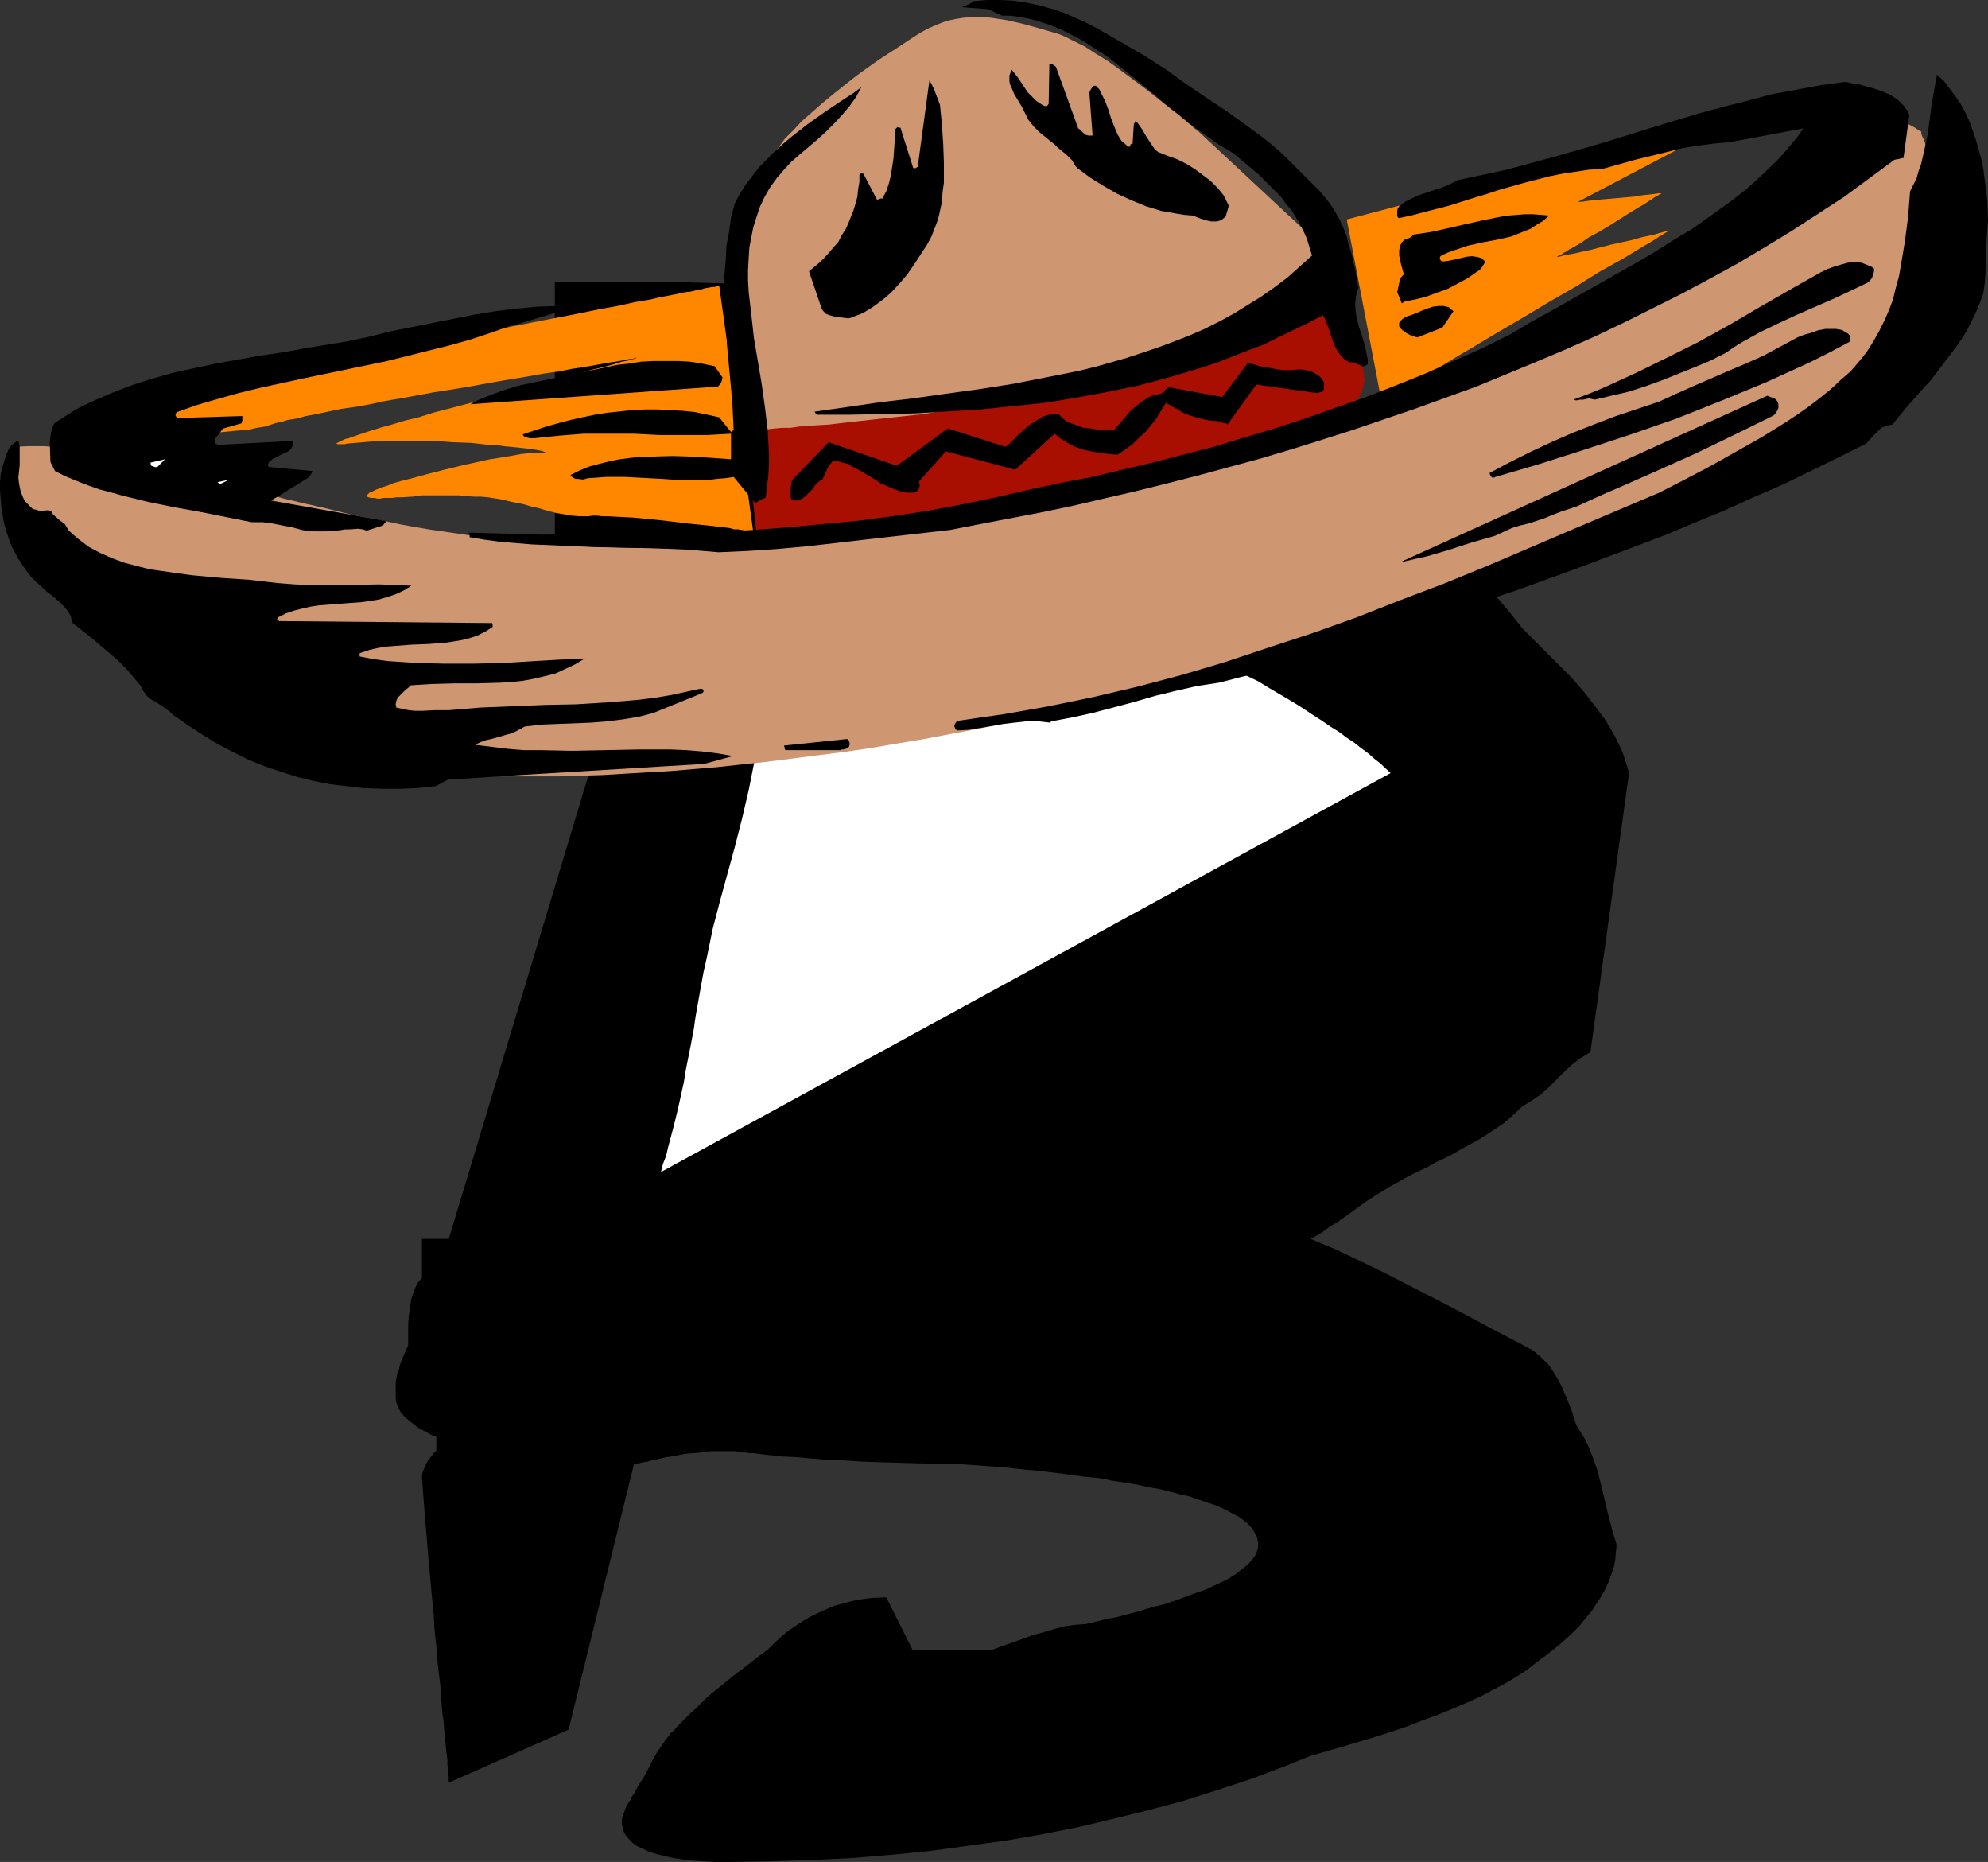
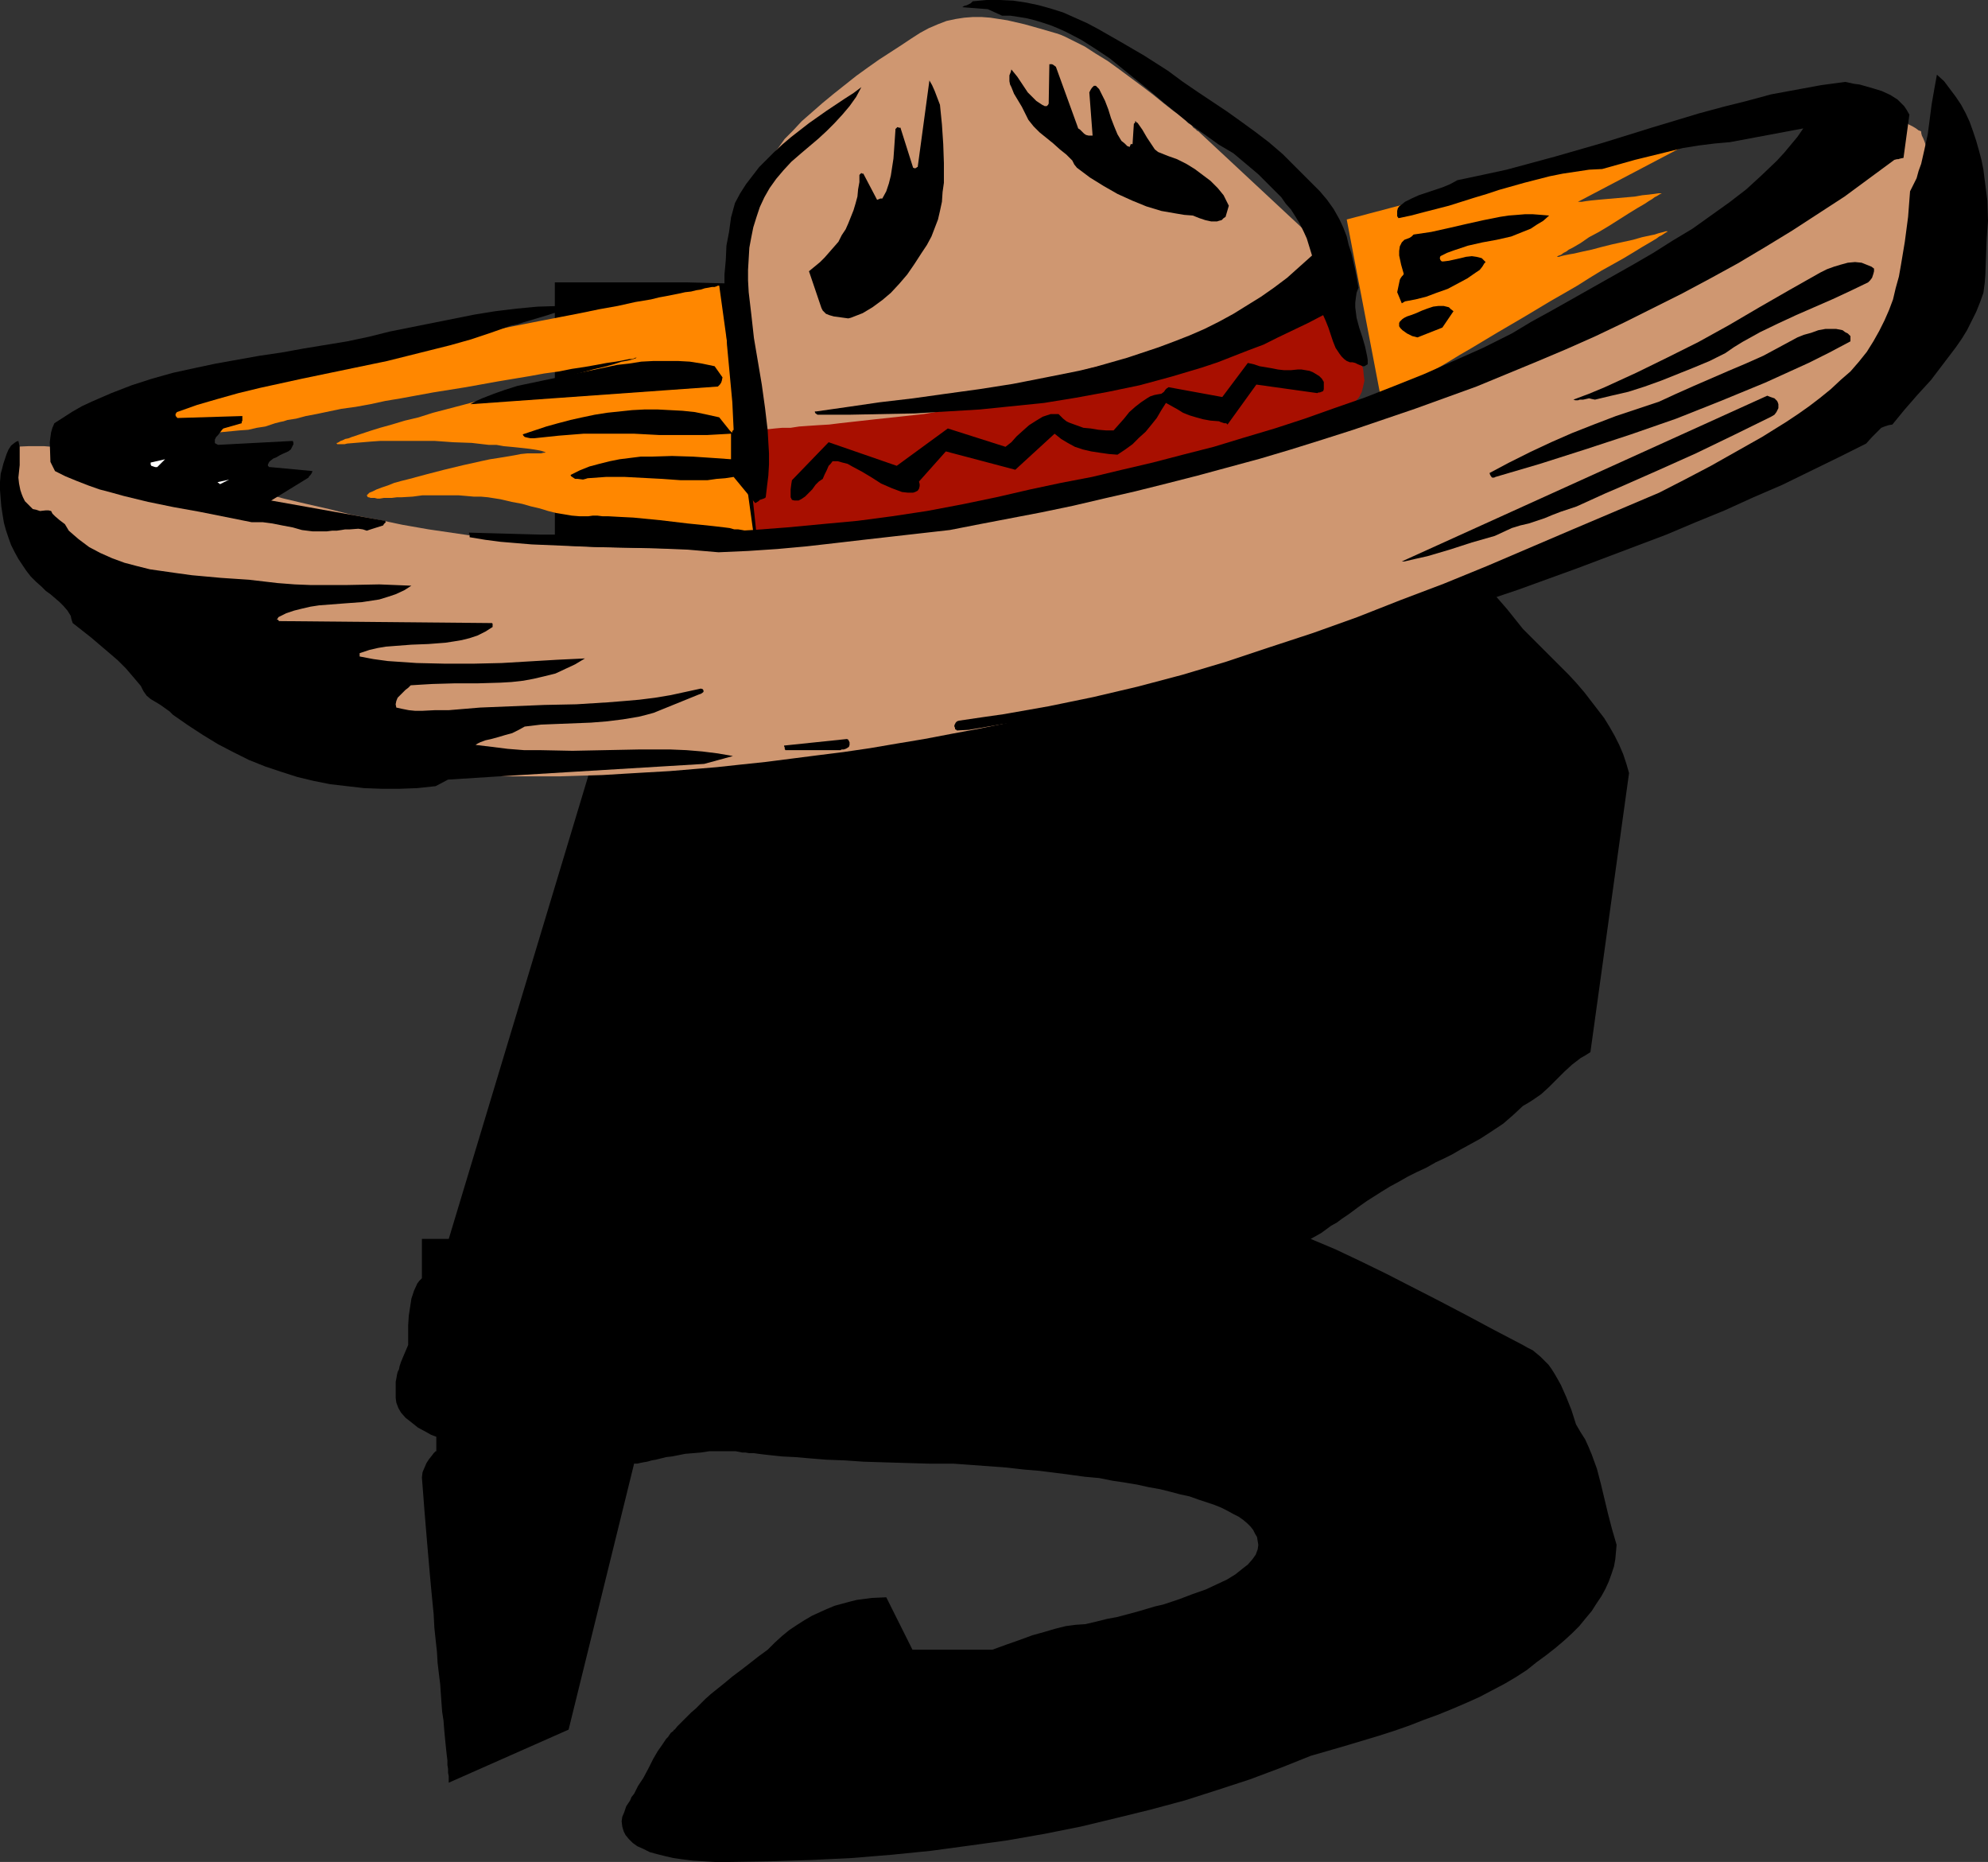
<svg xmlns="http://www.w3.org/2000/svg" xmlns:ns1="http://sodipodi.sourceforge.net/DTD/sodipodi-0.dtd" xmlns:ns2="http://www.inkscape.org/namespaces/inkscape" version="1.0" width="129.766mm" height="121.508mm" id="svg25" ns1:docname="Hat Dance B.wmf">
  <rect width="100%" height="100%" fill="#333333" stroke="none" />
  <ns1:namedview id="namedview25" pagecolor="#ffffff" bordercolor="#000000" borderopacity="0.25" ns2:showpageshadow="2" ns2:pageopacity="0.0" ns2:pagecheckerboard="0" ns2:deskcolor="#d1d1d1" ns2:document-units="mm" />
  <defs id="defs1">
    <pattern id="WMFhbasepattern" patternUnits="userSpaceOnUse" width="6" height="6" x="0" y="0" />
  </defs>
  <path style="fill:#000000;fill-opacity:1;fill-rule:evenodd;stroke:none" d="m 303.969,99.379 1.293,0.646 1.454,0.646 1.454,0.808 1.778,0.808 1.778,0.97 1.939,0.97 1.939,1.131 2.101,1.293 2.262,1.131 2.101,1.454 4.686,2.909 2.424,1.616 2.424,1.616 5.01,3.555 2.424,1.939 2.586,1.939 5.171,4.04 5.333,4.363 5.333,4.525 5.171,4.686 2.424,2.424 2.424,2.424 2.262,2.585 2.101,2.424 1.939,2.424 1.939,2.424 2.424,2.424 2.262,2.262 2.262,2.262 2.262,2.262 2.101,2.101 1.939,2.101 1.939,2.262 1.616,2.101 1.616,2.101 1.616,2.101 1.293,2.101 1.293,2.262 1.131,2.262 0.97,2.262 0.808,2.424 0.646,2.262 -9.534,68.838 -1.293,0.808 -1.131,0.646 -2.101,1.616 -1.939,1.778 -3.717,3.717 -1.939,1.778 -2.101,1.454 -1.293,0.808 -1.131,0.646 -2.424,2.262 -2.424,2.101 -2.909,1.939 -2.747,1.778 -3.232,1.778 -1.778,0.97 -1.939,1.131 -1.939,0.97 -2.101,0.97 -2.262,1.293 -2.424,1.131 -2.262,1.131 -2.262,1.293 -2.101,1.131 -2.101,1.293 -1.778,1.131 -1.778,1.131 -1.616,1.131 -3.07,2.262 -1.454,0.97 -1.293,0.97 -1.454,0.808 -2.424,1.778 -2.586,1.454 6.141,2.585 6.141,2.909 6.302,3.07 6.302,3.232 6.626,3.393 6.787,3.555 6.949,3.717 7.11,3.717 1.131,0.646 1.293,0.646 0.97,0.808 0.97,0.808 0.97,0.97 0.97,0.97 0.808,1.131 0.808,1.293 0.646,1.131 0.808,1.454 1.293,2.909 1.293,3.232 1.131,3.555 1.131,1.939 1.131,1.778 0.808,1.778 0.808,1.939 1.293,3.555 0.97,3.717 1.778,7.433 0.97,3.717 1.131,3.878 -0.162,1.778 -0.162,1.778 -0.323,1.778 -0.646,1.939 -0.646,1.778 -0.808,1.778 -0.97,1.778 -1.293,1.939 -1.131,1.778 -1.616,1.939 -1.454,1.778 -1.778,1.778 -1.939,1.778 -2.101,1.778 -2.262,1.778 -2.424,1.778 -2.424,1.939 -2.747,1.778 -2.747,1.616 -3.07,1.616 -3.07,1.616 -3.232,1.454 -3.394,1.454 -3.555,1.454 -3.555,1.293 -3.717,1.454 -3.717,1.293 -4.04,1.293 -8.08,2.424 -8.403,2.424 -7.272,2.909 -7.757,2.909 -7.918,2.585 -8.08,2.585 -8.403,2.262 -8.565,2.101 -8.726,2.101 -8.888,1.778 -9.211,1.616 -9.373,1.293 -9.534,1.293 -9.696,0.97 -9.858,0.808 -10.019,0.485 -10.181,0.323 -10.342,0.162 h -3.07 l -2.747,-0.162 -2.747,-0.162 -2.586,-0.323 -2.262,-0.323 -2.101,-0.485 -1.939,-0.485 -1.778,-0.485 -1.616,-0.808 -1.454,-0.646 -1.131,-0.808 -0.97,-0.97 -0.808,-0.97 -0.485,-0.97 -0.323,-1.131 -0.162,-1.293 0.162,-1.131 0.485,-1.131 0.485,-1.454 0.97,-1.454 0.323,-0.808 0.646,-0.808 0.97,-1.939 1.293,-1.939 1.293,-2.424 1.131,-2.262 1.131,-1.939 1.131,-1.616 0.97,-1.454 0.485,-0.485 0.323,-0.485 0.323,-0.485 0.646,-0.485 0.162,-0.323 v 0 h 0.162 l 0.646,-0.808 0.646,-0.646 0.808,-0.808 0.97,-0.97 0.97,-0.97 1.131,-0.97 1.131,-1.131 1.293,-1.293 1.454,-1.293 1.616,-1.293 1.616,-1.293 1.939,-1.616 1.939,-1.454 2.101,-1.616 2.262,-1.778 2.424,-1.778 1.778,-1.778 1.778,-1.616 1.778,-1.454 1.939,-1.293 1.778,-1.131 1.939,-1.131 1.778,-0.808 1.778,-0.808 1.939,-0.808 1.778,-0.485 1.778,-0.485 1.939,-0.485 3.717,-0.485 3.555,-0.162 6.464,12.927 h 19.715 l 3.555,-1.293 3.232,-1.131 3.07,-1.131 2.909,-0.808 2.747,-0.808 2.586,-0.646 2.424,-0.323 2.424,-0.162 2.747,-0.646 2.586,-0.646 2.586,-0.485 4.848,-1.293 4.363,-1.293 2.101,-0.485 3.878,-1.293 3.394,-1.293 3.232,-1.131 2.747,-1.293 2.424,-1.131 2.101,-1.293 1.616,-1.293 1.454,-1.131 1.131,-1.293 0.808,-1.131 0.485,-1.293 0.162,-1.131 -0.162,-0.97 -0.162,-0.97 -0.485,-0.808 -0.485,-0.97 -0.646,-0.808 -0.808,-0.808 -0.97,-0.808 -1.131,-0.808 -1.293,-0.646 -1.454,-0.808 -1.616,-0.808 -1.616,-0.646 -1.939,-0.646 -1.939,-0.646 -2.262,-0.808 -2.262,-0.485 -2.424,-0.646 -2.586,-0.646 -2.747,-0.485 -2.909,-0.646 -2.909,-0.485 -3.232,-0.485 -3.232,-0.646 -3.555,-0.323 -3.555,-0.485 -3.717,-0.485 -3.878,-0.485 -3.878,-0.323 -4.202,-0.485 -4.363,-0.323 -4.363,-0.323 -4.525,-0.323 h -5.979 l -5.656,-0.162 -5.333,-0.162 -5.171,-0.162 -4.686,-0.323 -4.363,-0.162 -4.04,-0.323 -3.717,-0.323 -3.232,-0.162 -3.07,-0.323 -1.454,-0.162 -1.293,-0.162 -1.131,-0.162 h -1.131 l -0.97,-0.162 h -0.808 l -0.808,-0.162 -0.808,-0.162 h -0.646 -0.485 -0.485 -0.323 -2.424 -2.101 l -2.101,0.323 -1.939,0.162 -1.939,0.162 -1.616,0.323 -1.616,0.323 -1.454,0.162 -1.293,0.323 -1.293,0.323 -0.97,0.162 -1.131,0.323 -0.97,0.162 -0.808,0.162 -0.646,0.162 h -0.808 l -16.16,65.606 -29.573,13.089 v -0.323 -0.646 -0.646 l -0.162,-0.808 v -0.97 l -0.162,-0.97 v -1.131 l -0.162,-1.293 -0.162,-1.454 -0.162,-1.616 -0.162,-1.616 -0.162,-1.778 -0.162,-2.101 -0.323,-2.101 -0.162,-2.101 -0.162,-2.262 -0.162,-2.424 -0.323,-2.585 -0.323,-2.747 -0.162,-2.747 -0.323,-2.909 -0.323,-3.07 -0.162,-3.232 -0.323,-3.232 -0.323,-3.393 -0.323,-3.555 -0.323,-3.717 -0.323,-3.717 -0.323,-3.878 -0.323,-3.878 -0.323,-4.201 -0.323,-4.201 0.162,-1.293 0.485,-1.131 0.485,-1.131 0.646,-0.97 0.646,-0.808 0.485,-0.646 0.485,-0.485 h 0.162 v -3.555 l -1.293,-0.485 -1.131,-0.646 -2.101,-1.131 -1.616,-1.293 -1.454,-1.131 -1.131,-1.293 -0.646,-1.131 -0.485,-1.293 -0.162,-1.131 v -3.393 -0.162 -0.485 l 0.162,-0.808 0.162,-0.97 0.162,-0.646 0.323,-0.646 0.162,-0.808 0.323,-0.97 0.808,-1.939 0.485,-1.131 0.485,-1.131 v -4.848 l 0.162,-2.424 0.323,-2.101 0.323,-2.101 0.646,-1.939 0.808,-1.778 0.485,-0.646 0.646,-0.646 v -9.696 h 6.626 l 49.288,-163.531 -3.555,3.07 -3.394,-1.131 -3.232,-1.293 -2.909,-1.293 -2.586,-1.454 -1.131,-0.808 -2.262,-1.778 -1.778,-1.939 -0.97,-1.131 -0.646,-1.131 -0.646,-1.131 V 69.646 h 32.643 l 6.141,0.162 5.979,0.162 5.656,0.162 5.656,0.162 5.333,0.323 5.171,0.323 5.01,0.485 5.01,0.485 4.686,0.485 4.363,0.485 4.202,0.485 4.04,0.646 3.878,0.485 3.555,0.646 3.394,0.646 3.232,0.485 6.302,2.424 6.626,2.585 6.949,2.585 3.555,1.293 3.717,1.293 3.717,1.454 7.595,2.909 4.04,1.616 4.04,1.616 4.04,1.778 4.363,1.778 z" id="path1" />
-   <path style="fill:#ffffff;fill-opacity:1;fill-rule:evenodd;stroke:none" d="m 343.076,190.679 -2.586,-2.424 -1.454,-1.131 -1.454,-1.293 -1.778,-1.293 -1.616,-1.293 -1.939,-1.293 -1.939,-1.454 -2.101,-1.293 -2.101,-1.454 -2.262,-1.454 -2.424,-1.616 -2.586,-1.616 -2.747,-1.616 -2.747,-1.616 -2.909,-1.778 -5.01,-2.424 -5.333,-2.424 -5.818,-2.262 -5.979,-2.262 -3.07,-0.97 -6.464,-1.939 -3.394,-0.97 -3.394,-0.808 -3.394,-0.808 -3.717,-0.808 -3.555,-0.646 -3.07,-1.131 -3.07,-0.97 -3.07,-0.97 -3.07,-0.808 -3.07,-0.646 -2.909,-0.485 -3.07,-0.485 -2.909,-0.323 -5.656,-0.485 -5.494,-0.162 -5.333,-0.162 h -5.01 -1.454 l -1.778,0.162 h -1.778 l -2.101,0.323 -2.262,0.485 -2.424,0.485 -2.424,0.97 -2.424,0.97 -0.485,1.293 -0.646,1.616 -0.646,1.454 -0.646,1.778 -0.646,1.939 -0.646,2.101 -0.646,2.101 -0.808,2.424 -0.808,2.585 -0.323,1.293 -0.485,1.293 -0.808,2.747 -0.97,3.07 -0.97,3.07 -0.97,3.393 -1.131,3.393 -1.131,3.555 -1.454,7.272 -1.616,6.948 -1.778,6.948 -3.717,13.574 -1.778,6.787 -1.454,7.11 -0.808,3.555 -0.646,3.555 -1.293,7.272 -0.485,3.393 -0.646,3.393 -0.646,3.232 -0.646,3.232 -0.485,3.07 -0.646,2.909 -0.646,2.909 -0.646,2.747 -0.646,2.585 -0.646,2.424 -0.646,2.424 -0.485,2.101 -0.808,2.101 -0.485,1.939 z" id="path2" />
  <path style="fill:#a80f00;fill-opacity:1;fill-rule:evenodd;stroke:none" d="m 183.901,106.004 2.747,25.855 5.333,-0.162 5.494,-0.323 5.656,-0.323 5.656,-0.485 5.818,-0.485 5.818,-0.646 11.635,-1.616 11.797,-1.939 11.797,-2.101 5.656,-1.131 5.656,-1.293 5.656,-1.131 5.333,-1.293 5.333,-1.293 5.171,-1.293 5.01,-1.293 4.686,-1.454 4.686,-1.293 4.363,-1.293 4.04,-1.454 3.878,-1.293 3.555,-1.293 3.232,-1.293 2.909,-1.131 2.586,-1.293 1.293,-0.485 0.97,-0.646 1.131,-0.485 0.808,-0.646 0.808,-0.485 0.808,-0.485 0.485,-0.485 0.646,-0.485 0.97,-1.131 0.646,-1.293 0.323,-1.293 0.323,-1.454 -0.162,-1.293 -0.162,-1.616 -0.485,-1.454 -0.485,-1.616 -1.293,-3.232 -1.616,-3.232 -1.454,-3.07 -0.646,-1.616 -0.485,-1.454 h -0.162 -0.323 l -0.485,0.162 -0.646,0.162 -0.808,0.162 -1.131,0.323 -1.131,0.162 -1.454,0.323 -1.454,0.323 -1.616,0.485 -1.778,0.323 -2.101,0.485 -1.939,0.485 -2.262,0.485 -2.424,0.485 -2.424,0.646 -2.424,0.485 -2.747,0.646 -2.586,0.646 -2.909,0.485 -5.818,1.454 -6.141,1.293 -6.302,1.454 -6.626,1.454 -13.251,2.909 -13.413,2.909 -6.626,1.454 -6.464,1.454 -6.141,1.293 -6.141,1.293 -5.656,1.131 -2.747,0.646 -2.747,0.485 -2.586,0.485 -2.424,0.485 -2.262,0.485 -2.424,0.485 -1.939,0.323 -2.101,0.323 -1.778,0.485 -1.778,0.323 -1.454,0.162 -1.454,0.323 -1.293,0.162 -1.131,0.162 h -0.808 -0.808 l -0.485,0.162 z" id="path3" />
  <path style="fill:#cf9771;fill-opacity:1;fill-rule:evenodd;stroke:none" d="m 185.84,106.004 h 0.323 0.323 0.808 l 1.131,-0.162 h 1.293 l 1.454,-0.162 1.778,-0.162 h 2.101 l 2.101,-0.323 2.262,-0.162 2.424,-0.162 2.747,-0.162 2.586,-0.323 2.909,-0.323 5.818,-0.646 11.958,-1.293 5.818,-0.97 2.909,-0.485 2.747,-0.485 2.586,-0.485 2.586,-0.485 2.262,-0.646 2.262,-0.485 1.939,-0.646 1.939,-0.646 1.454,-0.485 1.454,-0.808 1.293,-0.646 1.454,-0.485 1.454,-0.646 1.616,-0.646 3.555,-1.131 3.878,-1.131 4.04,-0.97 4.202,-0.97 4.202,-1.131 4.363,-0.97 4.202,-0.97 4.04,-0.97 3.878,-1.131 3.717,-1.131 1.616,-0.485 1.616,-0.485 1.454,-0.646 1.454,-0.646 1.293,-0.646 1.131,-0.646 0.97,-0.646 0.808,-0.646 3.07,-2.909 3.07,-2.747 1.454,-1.293 1.293,-1.131 1.454,-1.131 1.131,-1.131 1.131,-0.97 0.97,-0.808 0.97,-0.646 0.646,-0.646 0.646,-0.485 0.485,-0.323 0.323,-0.323 v 0 L 295.566,32.318 h -0.162 l -0.162,-0.162 -0.323,-0.323 -0.485,-0.323 -0.485,-0.646 -0.808,-0.485 -0.646,-0.646 -0.97,-0.808 -0.97,-0.808 -1.131,-0.808 -2.262,-1.778 -2.586,-2.101 -2.747,-2.101 -5.656,-4.201 -2.909,-2.101 -2.909,-1.778 -2.747,-1.778 -1.293,-0.646 -1.293,-0.646 -1.293,-0.646 -0.97,-0.485 -1.131,-0.485 -0.97,-0.323 -3.878,-1.131 -4.04,-1.131 -4.202,-0.97 -2.101,-0.323 -2.101,-0.323 -2.101,-0.162 h -2.262 l -2.101,0.162 -2.101,0.323 -2.262,0.485 -2.101,0.808 -2.262,0.97 -2.101,1.131 -2.262,1.454 -2.424,1.616 -2.747,1.778 -2.747,1.778 -2.747,1.939 -2.909,2.101 -5.494,4.363 -2.747,2.262 -2.586,2.262 -2.586,2.262 -2.101,2.262 -2.101,2.101 -1.616,2.262 -0.808,0.97 -0.646,1.131 -0.485,0.97 -0.485,0.97 -0.485,1.131 -0.323,1.131 -0.485,1.293 -0.485,1.454 -0.485,1.454 -0.323,1.616 -0.97,3.393 -0.808,3.878 -0.646,4.04 -0.646,4.363 -0.485,4.363 -0.485,4.686 -0.162,4.686 -0.162,4.848 0.162,4.848 0.323,4.686 0.808,4.686 0.808,4.525 0.646,2.262 z" id="path4" />
  <path style="fill:#ff8700;fill-opacity:1;fill-rule:evenodd;stroke:none" d="m 177.437,70.454 v 0 h -0.323 l -0.323,0.162 -0.485,0.162 h -0.646 l -0.808,0.162 -0.97,0.162 -0.97,0.323 -1.131,0.162 -1.293,0.323 -1.454,0.162 -1.454,0.323 -1.616,0.323 -1.616,0.323 -1.778,0.323 -1.939,0.485 -3.878,0.646 -4.363,0.97 -4.525,0.808 -4.686,0.97 -5.01,0.97 -5.01,0.97 -10.666,2.101 -10.666,2.101 -10.666,2.101 -5.171,0.97 -5.171,0.97 -4.848,0.97 -4.686,0.97 -4.525,0.808 -4.202,0.808 -3.878,0.808 -1.778,0.162 -1.778,0.323 -1.616,0.323 -1.616,0.323 -1.293,0.323 -1.454,0.162 -1.131,0.323 -1.131,0.162 -0.97,0.162 -0.808,0.162 -1.616,0.323 -1.454,0.323 -1.293,0.485 -1.293,0.323 -2.424,0.97 -1.939,0.97 -1.778,0.97 -1.454,1.131 -1.293,1.131 -0.97,1.131 -0.808,0.97 -0.808,0.97 -0.323,0.808 -0.485,0.808 -0.162,0.646 v 0.485 0.162 0.162 0 h 0.162 0.323 0.808 l 0.646,0.162 h 5.333 l 2.262,-0.162 h 2.424 l 5.01,-0.323 5.01,-0.485 2.262,-0.162 2.101,-0.485 2.101,-0.323 1.454,-0.485 0.485,-0.162 0.485,-0.162 0.646,-0.162 0.646,-0.162 0.808,-0.162 0.97,-0.323 2.101,-0.323 2.424,-0.646 2.586,-0.485 3.07,-0.646 3.07,-0.646 3.555,-0.485 3.555,-0.646 3.717,-0.808 3.878,-0.646 7.918,-1.454 8.08,-1.293 8.08,-1.454 3.878,-0.646 3.878,-0.646 3.555,-0.646 3.555,-0.485 3.232,-0.646 3.232,-0.485 2.747,-0.485 2.586,-0.485 2.262,-0.323 0.97,-0.162 0.808,-0.162 0.808,-0.162 0.808,-0.162 h 0.646 l 0.485,-0.162 0.323,-0.162 h 0.323 0.162 0.162 -0.162 -0.162 l -0.323,0.162 -0.485,0.162 -0.485,0.162 -0.646,0.162 -0.808,0.162 -0.97,0.162 -0.97,0.323 -0.97,0.323 -2.424,0.646 -2.747,0.646 -2.909,0.808 -3.07,0.808 -3.555,0.97 -3.555,0.97 -3.555,0.97 -7.595,2.101 -7.757,2.101 -3.717,0.97 -3.717,0.97 -3.555,1.131 -3.394,0.808 -3.232,0.97 -2.909,0.808 -2.586,0.808 -2.424,0.808 -0.97,0.323 -0.97,0.323 -0.808,0.323 -0.808,0.162 -0.646,0.323 -0.485,0.162 -0.485,0.323 -0.323,0.162 h -0.162 v 0.162 l 0.162,0.162 h 0.162 0.323 0.485 0.808 l 0.646,-0.162 1.939,-0.162 1.939,-0.162 1.939,-0.162 2.262,-0.162 h 4.363 4.525 4.686 l 4.525,0.323 4.525,0.162 4.202,0.485 h 1.939 l 1.778,0.323 1.778,0.162 1.616,0.162 1.454,0.162 1.454,0.162 1.131,0.162 0.97,0.162 0.808,0.162 0.485,0.162 0.485,0.162 h 0.162 l -0.162,0.162 h -0.323 l -0.646,0.162 h -0.97 -1.131 -1.293 l -1.616,0.162 -1.616,0.323 -1.939,0.323 -1.939,0.323 -2.101,0.323 -2.262,0.485 -4.363,0.97 -4.686,1.131 -4.363,1.131 -4.202,1.131 -1.939,0.485 -1.778,0.485 -1.616,0.646 -1.454,0.485 -1.293,0.485 -0.97,0.485 -0.808,0.323 -0.485,0.485 -0.162,0.162 0.162,0.323 0.162,0.162 h 0.162 l 0.485,0.162 h 0.485 0.485 l 0.646,0.162 h 0.646 l 0.97,-0.162 h 0.808 1.131 l 1.293,-0.162 h 1.131 l 2.747,-0.162 2.424,-0.323 h 2.424 2.262 2.101 2.101 l 1.939,0.162 1.778,0.162 h 1.778 l 1.778,0.162 3.07,0.485 2.747,0.646 2.586,0.485 2.262,0.646 2.101,0.485 2.101,0.646 1.939,0.485 1.939,0.323 1.939,0.323 1.939,0.162 h 2.101 l 1.131,-0.162 h 1.131 l 1.293,0.162 h 1.454 l 2.909,0.162 3.232,0.162 6.626,0.646 6.787,0.808 3.232,0.323 3.07,0.323 2.747,0.323 1.293,0.162 1.131,0.323 h 0.97 l 0.97,0.162 0.808,0.162 0.646,0.162 h 0.646 0.485 l 0.162,0.162 v 0 z" id="path5" />
  <path style="fill:#ff8700;fill-opacity:1;fill-rule:evenodd;stroke:none" d="m 430.179,28.279 -97.929,25.855 8.565,44.761 v 0 l 0.162,-0.162 0.323,-0.162 0.323,-0.162 0.323,-0.323 0.646,-0.162 0.646,-0.323 0.646,-0.485 0.646,-0.485 0.97,-0.485 1.778,-1.131 2.101,-1.131 2.424,-1.454 2.586,-1.454 2.747,-1.616 2.909,-1.778 3.07,-1.778 3.232,-1.939 3.232,-1.939 6.626,-3.878 6.464,-3.878 3.394,-1.939 3.07,-1.778 3.07,-1.939 2.909,-1.778 2.909,-1.616 2.586,-1.454 2.424,-1.454 2.101,-1.293 1.939,-1.131 0.808,-0.485 0.808,-0.485 0.646,-0.485 0.646,-0.323 0.485,-0.323 0.485,-0.323 0.323,-0.162 0.162,-0.162 0.162,-0.162 h 0.162 -0.162 l -0.162,0.162 h -0.485 l -0.485,0.162 -0.646,0.162 -0.646,0.162 -0.97,0.323 -0.808,0.162 -2.262,0.485 -2.262,0.646 -5.171,1.131 -2.586,0.646 -2.424,0.646 -2.262,0.485 -2.101,0.485 -0.97,0.162 -0.808,0.162 -0.808,0.162 -0.646,0.162 -0.485,0.162 h -0.323 -0.323 0.162 l 0.162,-0.162 0.323,-0.162 0.485,-0.162 0.646,-0.485 0.646,-0.323 0.646,-0.485 0.97,-0.485 1.939,-1.131 2.101,-1.454 2.424,-1.293 2.424,-1.454 4.848,-3.07 2.101,-1.293 1.939,-1.131 0.97,-0.646 0.808,-0.485 0.646,-0.485 0.646,-0.323 0.485,-0.323 0.323,-0.162 0.323,-0.162 v -0.162 0.162 h -0.162 -0.323 -0.323 l -1.131,0.162 -1.293,0.162 -1.616,0.162 -1.778,0.323 -3.717,0.323 -3.717,0.323 -1.778,0.162 -1.616,0.162 -1.293,0.162 -0.97,0.162 h -0.485 -0.162 -0.323 z" id="path6" />
  <path style="fill:#cf9771;fill-opacity:1;fill-rule:evenodd;stroke:none" d="m 3.394,110.206 -0.323,0.808 v 0.97 l -0.162,1.131 v 0.97 l 0.162,1.131 0.485,2.424 0.323,1.131 0.485,1.293 0.485,1.293 1.293,2.585 1.616,2.909 1.778,2.909 2.101,2.909 2.262,2.909 2.424,3.07 2.586,3.07 2.909,3.07 2.909,3.07 5.979,6.141 6.302,5.979 3.232,2.909 3.07,2.747 3.232,2.585 3.07,2.585 2.909,2.262 2.909,2.424 2.747,1.939 2.586,1.939 2.424,1.616 2.262,1.616 1.939,1.131 1.778,0.97 0.808,0.323 0.646,0.485 0.646,0.162 0.485,0.162 2.262,0.646 2.586,0.646 2.586,0.485 2.909,0.485 2.909,0.485 3.232,0.485 3.232,0.485 3.555,0.323 3.555,0.323 3.878,0.323 3.878,0.323 4.202,0.323 4.202,0.162 h 4.363 l 4.686,0.162 h 4.686 4.848 4.848 l 5.171,-0.162 5.333,-0.162 5.333,-0.323 5.494,-0.323 5.656,-0.323 5.818,-0.485 5.818,-0.485 5.979,-0.646 6.141,-0.646 6.302,-0.808 6.302,-0.808 6.464,-0.808 6.626,-0.97 6.626,-1.131 6.787,-1.131 6.787,-1.293 6.949,-1.293 7.11,-1.454 7.11,-1.454 7.272,-1.616 7.272,-1.778 7.434,-1.778 7.434,-1.939 7.595,-2.101 7.595,-2.101 7.757,-2.262 7.757,-2.262 7.757,-2.585 7.918,-2.585 8.08,-2.585 7.918,-2.909 8.08,-2.909 8.242,-3.07 8.242,-3.232 8.242,-3.393 8.242,-3.393 8.403,-3.555 8.403,-3.717 8.242,-3.878 8.565,-4.04 8.565,-4.201 8.565,-4.201 8.403,-4.525 8.565,-4.525 8.726,-4.686 8.565,-4.848 v -0.162 l 0.162,-0.162 0.162,-0.485 v -0.646 l 0.162,-0.646 0.162,-0.97 0.323,-0.97 0.162,-1.131 0.162,-1.293 0.323,-1.293 0.485,-2.909 0.646,-3.07 0.485,-3.393 1.131,-7.11 0.485,-3.393 0.323,-3.393 0.162,-3.07 0.162,-1.454 V 55.264 53.972 52.841 l -0.162,-1.131 -0.162,-0.97 -0.646,-3.393 -0.808,-3.232 -0.97,-3.07 -0.323,-1.454 -0.323,-1.293 -0.485,-1.293 -0.323,-1.131 -0.323,-0.97 -0.323,-0.808 -0.323,-0.646 -0.162,-0.646 v -0.323 l -0.162,-0.162 v 0 l -0.485,-0.162 -0.646,-0.485 -0.808,-0.485 -0.97,-0.485 -0.97,-0.808 -2.262,-1.454 -2.424,-1.616 -0.97,-0.646 -0.97,-0.646 -0.808,-0.485 -0.646,-0.485 -0.485,-0.162 v -0.162 l -2.747,3.717 -2.909,3.393 -2.909,3.555 -3.232,3.393 -3.232,3.555 -3.555,3.232 -3.555,3.393 -3.717,3.232 -3.717,3.232 -3.878,3.07 -4.04,3.07 -4.04,3.07 -4.202,2.909 -4.202,2.747 -4.202,2.747 -4.363,2.747 -4.363,2.585 -4.363,2.424 -4.363,2.262 -4.363,2.424 -4.363,2.101 -4.363,2.101 -4.363,1.939 -4.202,1.778 -4.202,1.778 -4.202,1.616 -4.202,1.293 -4.04,1.454 -4.04,1.131 -3.717,1.131 -3.878,0.808 -3.717,0.808 v 0 h -0.323 l -0.323,0.162 -0.485,0.162 -0.808,0.162 -0.808,0.323 -0.97,0.162 -1.131,0.323 -1.131,0.323 -1.454,0.323 -1.454,0.485 -1.616,0.485 -1.616,0.323 -1.778,0.485 -1.939,0.646 -1.939,0.485 -2.101,0.646 -2.262,0.485 -4.525,1.293 -5.01,1.293 -5.171,1.293 -5.494,1.454 -5.656,1.293 -5.818,1.454 -5.979,1.454 -12.282,2.909 -12.282,2.909 -12.282,2.585 -5.979,1.131 -5.818,1.131 -5.656,1.131 -5.494,0.808 -5.333,0.97 -4.848,0.646 -2.424,0.323 -2.262,0.162 -2.262,0.323 -2.101,0.162 -2.101,0.162 h -1.778 l -1.939,0.162 h -1.616 l -8.888,0.646 -8.565,0.323 -8.242,0.323 -8.08,-0.162 -7.918,-0.162 -7.595,-0.323 -7.434,-0.485 -7.11,-0.808 -7.11,-0.808 -6.626,-0.97 -6.626,-0.97 -6.464,-1.131 -6.141,-1.293 -6.141,-1.131 -5.818,-1.454 -5.656,-1.293 -5.494,-1.293 -5.333,-1.454 -5.333,-1.293 -5.01,-1.454 -4.848,-1.293 -4.848,-1.131 -4.525,-1.293 -4.525,-0.97 -4.363,-0.97 -4.363,-0.97 -4.04,-0.646 -4.202,-0.646 -3.878,-0.485 -3.878,-0.323 H 7.11 Z" id="path7" />
  <path style="fill:#000000;fill-opacity:1;fill-rule:evenodd;stroke:none" d="m 259.368,177.913 5.171,-0.97 5.171,-1.131 10.342,-2.747 5.01,-1.454 5.333,-1.293 5.01,-1.131 5.333,-0.808 5.656,-1.454 5.818,-1.454 10.989,-3.07 5.494,-1.616 5.494,-1.778 5.333,-1.778 5.494,-1.939 14.706,-4.848 14.867,-5.009 14.706,-5.333 14.544,-5.494 7.272,-2.747 7.272,-3.07 7.11,-2.909 7.11,-3.232 7.11,-3.07 6.949,-3.393 6.949,-3.393 6.787,-3.393 1.454,-1.616 1.616,-1.616 0.646,-0.646 0.808,-0.323 0.97,-0.323 0.97,-0.162 1.454,-1.778 1.454,-1.778 3.232,-3.717 3.394,-3.717 3.07,-4.04 3.07,-4.04 1.454,-2.101 1.293,-2.101 1.131,-2.262 1.131,-2.262 0.97,-2.424 0.808,-2.262 0.323,-2.424 0.162,-2.101 0.162,-4.525 0.162,-4.363 0.323,-4.363 -0.162,-5.009 -0.646,-5.009 -0.323,-2.585 -0.485,-2.424 -0.646,-2.424 -0.646,-2.262 -0.808,-2.424 -0.808,-2.262 -0.97,-2.101 -1.131,-2.101 -1.293,-1.939 -1.454,-1.939 -1.454,-1.939 -1.778,-1.616 -0.646,3.555 -0.646,3.717 -0.485,3.717 -0.485,3.717 -0.808,3.717 -0.808,3.555 -0.646,1.778 -0.485,1.778 -0.808,1.616 -0.808,1.616 -0.485,6.302 -0.808,6.14 -0.485,2.909 -0.485,2.909 -0.485,2.747 -0.808,2.909 -0.646,2.747 -0.97,2.585 -1.131,2.585 -1.293,2.585 -1.454,2.585 -1.616,2.585 -1.939,2.424 -2.101,2.424 -2.424,2.101 -2.424,2.262 -2.586,2.101 -2.747,2.101 -2.747,1.939 -2.909,1.939 -5.979,3.717 -6.302,3.555 -6.302,3.555 -6.464,3.393 -6.302,3.232 -21.331,9.049 -21.17,9.049 -10.666,4.363 -10.666,4.04 -10.666,4.201 -10.827,3.878 -10.827,3.555 -10.666,3.555 -10.827,3.232 -10.989,2.909 -10.989,2.585 -5.494,1.131 -5.494,1.131 -5.494,0.97 -5.494,0.97 -5.656,0.808 -5.494,0.808 -0.485,0.162 -0.323,0.323 -0.162,0.323 -0.162,0.323 v 0.323 l 0.162,0.323 v 0.323 l 0.323,0.162 0.162,0.162 2.909,-0.162 2.909,-0.485 5.656,-0.97 2.747,-0.323 2.909,-0.323 h 2.909 l 2.909,0.323 z" id="path8" />
  <path style="fill:#000000;fill-opacity:1;fill-rule:evenodd;stroke:none" d="m 206.686,185.023 h 0.646 l 0.323,-0.162 h 0.485 l 0.485,-0.162 0.323,-0.162 0.485,-0.323 0.162,-0.485 v -0.485 -0.162 l -0.162,-0.323 -0.162,-0.323 -0.323,-0.162 -15.514,1.616 v 0.162 l 0.162,0.323 v 0.323 l 0.162,0.323 z" id="path9" />
  <path style="fill:#000000;fill-opacity:1;fill-rule:evenodd;stroke:none" d="m 173.72,188.416 7.11,-1.939 -3.717,-0.646 -3.878,-0.485 -3.878,-0.323 -3.878,-0.162 h -8.08 l -8.08,0.162 -8.08,0.162 -8.08,-0.162 h -3.878 l -4.04,-0.323 -3.878,-0.485 -4.04,-0.485 0.485,-0.323 0.646,-0.323 1.293,-0.485 1.454,-0.323 1.778,-0.485 1.616,-0.485 1.778,-0.485 1.616,-0.808 1.454,-0.808 4.04,-0.485 4.04,-0.162 8.242,-0.323 4.04,-0.323 3.878,-0.485 3.878,-0.646 1.939,-0.485 1.778,-0.485 11.15,-4.525 0.485,-0.162 0.485,-0.323 0.162,-0.162 v -0.323 l -0.162,-0.323 -0.485,-0.162 -3.717,0.808 -3.717,0.808 -3.878,0.646 -3.878,0.485 -3.717,0.323 -4.04,0.323 -7.757,0.485 -7.918,0.162 -7.918,0.323 -7.918,0.323 -7.757,0.646 h -3.394 l -3.232,0.162 h -1.616 l -1.616,-0.162 -1.616,-0.323 -1.454,-0.323 -0.162,-0.808 0.162,-0.808 0.323,-0.808 0.646,-0.646 1.293,-1.293 0.646,-0.485 0.646,-0.646 2.586,-0.162 2.747,-0.162 5.656,-0.162 h 5.656 l 5.494,-0.162 2.747,-0.162 2.909,-0.323 2.586,-0.485 2.747,-0.646 2.586,-0.646 2.424,-1.131 2.424,-1.131 2.424,-1.454 -6.787,0.323 -13.736,0.808 -6.949,0.162 h -7.11 l -6.949,-0.162 -7.11,-0.485 -3.555,-0.485 -3.394,-0.646 v -0.485 -0.323 l 0.485,-0.162 1.939,-0.646 2.101,-0.485 1.939,-0.323 2.101,-0.162 4.202,-0.323 4.202,-0.162 4.202,-0.323 2.101,-0.323 1.939,-0.323 1.939,-0.485 1.939,-0.646 1.939,-0.97 1.778,-1.131 v -0.323 -0.162 -0.323 l -0.162,-0.162 -52.52,-0.485 -0.162,-0.162 V 152.866 h -0.323 v 0 -0.162 l 0.162,-0.162 0.162,-0.323 1.939,-0.97 1.939,-0.646 1.939,-0.485 2.101,-0.485 2.101,-0.323 2.101,-0.162 2.101,-0.162 2.101,-0.162 4.363,-0.323 2.101,-0.323 2.101,-0.323 2.101,-0.646 1.939,-0.646 2.101,-0.97 1.778,-1.131 -3.878,-0.162 -4.04,-0.162 -8.403,0.162 h -4.04 -4.363 l -4.04,-0.162 -4.202,-0.323 -6.949,-0.808 -7.11,-0.485 -7.11,-0.646 -3.555,-0.485 -3.394,-0.485 -3.394,-0.485 -3.232,-0.808 -3.07,-0.808 -3.07,-1.131 -2.909,-1.293 -2.747,-1.454 -1.293,-0.97 -1.293,-0.97 -1.131,-0.97 -1.293,-1.131 -0.485,-0.808 -0.485,-0.808 -1.293,-0.97 -1.131,-0.97 -0.646,-0.646 -0.323,-0.646 -0.646,-0.162 h -0.646 l -1.454,0.162 -0.97,-0.323 -0.808,-0.162 -0.646,-0.646 -0.646,-0.646 -0.646,-0.646 -0.485,-0.97 -0.323,-0.808 -0.323,-0.97 -0.323,-1.616 -0.162,-1.454 0.323,-3.07 v -2.909 -1.616 l -0.323,-1.454 -0.485,0.162 -0.485,0.323 -0.808,0.646 -0.646,0.97 -0.485,1.131 -0.808,2.424 -0.323,1.293 -0.323,1.131 L 0,118.932 v 1.939 l 0.162,2.101 0.162,1.939 0.323,2.101 0.323,1.939 0.485,1.778 0.646,1.939 0.646,1.778 0.808,1.616 0.97,1.778 0.97,1.454 0.97,1.454 1.131,1.454 1.293,1.293 1.293,1.131 1.131,1.131 1.131,0.808 2.262,1.939 0.97,0.97 0.97,1.131 0.808,1.293 0.162,0.808 0.323,0.97 4.525,3.555 4.363,3.717 2.262,1.939 1.939,1.939 1.939,2.262 1.778,2.101 0.323,0.646 0.323,0.646 0.808,1.131 0.97,0.808 2.424,1.454 1.131,0.808 1.131,0.808 0.808,0.808 3.717,2.585 3.717,2.424 3.717,2.262 3.717,1.939 3.878,1.939 4.04,1.616 3.878,1.293 4.04,1.293 4.04,0.97 4.04,0.808 4.202,0.485 4.202,0.485 4.363,0.162 h 4.363 l 4.363,-0.162 4.525,-0.485 3.07,-1.616 17.776,-1.131 z" id="path10" />
  <path style="fill:#000000;fill-opacity:1;fill-rule:evenodd;stroke:none" d="m 346.47,138.484 2.747,-0.646 2.909,-0.646 5.494,-1.616 5.494,-1.778 5.656,-1.616 2.101,-0.97 2.101,-0.97 2.101,-0.646 2.101,-0.485 3.878,-1.293 1.939,-0.808 2.101,-0.808 1.939,-0.646 1.939,-0.646 3.555,-1.616 3.555,-1.616 3.394,-1.454 9.534,-4.201 9.373,-4.201 9.373,-4.525 9.211,-4.525 0.808,-0.485 0.485,-0.646 0.485,-0.97 v -0.485 -0.485 l -0.162,-0.485 -0.162,-0.323 -0.646,-0.646 -0.97,-0.323 -0.808,-0.323 -90.173,40.883 z" id="path11" />
  <path style="fill:#000000;fill-opacity:1;fill-rule:evenodd;stroke:none" d="m 368.932,117.639 10.989,-3.232 11.15,-3.555 11.312,-3.717 11.15,-3.878 10.989,-4.363 5.494,-2.262 5.494,-2.262 5.333,-2.424 5.333,-2.424 5.171,-2.585 5.171,-2.747 v -0.323 -0.162 -0.808 l -0.646,-0.646 -0.646,-0.323 -0.646,-0.485 -1.616,-0.323 h -0.808 -1.778 l -1.778,0.323 -1.778,0.646 -1.778,0.485 -1.616,0.646 -4.202,2.262 -4.202,2.262 -4.363,1.939 -4.202,1.778 -8.565,3.717 -4.363,1.939 -4.202,1.939 -5.333,1.778 -5.333,1.778 -5.494,2.101 -5.333,2.101 -5.171,2.262 -5.171,2.424 -5.171,2.585 -4.848,2.585 0.162,0.485 0.323,0.485 0.162,0.162 h 0.162 0.323 z" id="path12" />
  <path style="fill:#000000;fill-opacity:1;fill-rule:evenodd;stroke:none" d="m 234.32,130.728 7.434,-1.454 7.595,-1.454 7.595,-1.454 7.757,-1.616 7.595,-1.778 7.757,-1.778 7.757,-1.939 7.595,-1.939 7.757,-2.101 7.757,-2.101 7.595,-2.262 7.757,-2.424 7.595,-2.424 7.595,-2.585 7.595,-2.585 7.595,-2.747 7.595,-2.747 7.434,-3.07 7.434,-3.07 7.272,-3.07 7.272,-3.232 7.11,-3.393 7.11,-3.555 7.11,-3.555 6.949,-3.717 6.787,-3.717 6.787,-4.04 6.626,-4.04 6.464,-4.201 6.464,-4.201 6.141,-4.525 6.141,-4.525 0.646,-0.162 h 0.323 l 0.485,-0.162 0.808,-0.162 1.454,-10.665 -0.646,-1.131 -0.646,-0.97 -0.808,-0.808 -0.808,-0.808 -1.778,-1.131 -2.101,-0.97 -2.101,-0.646 -2.262,-0.646 -1.131,-0.323 -1.293,-0.162 -2.262,-0.485 -5.979,0.808 -6.141,1.131 -6.141,1.131 -5.979,1.616 -5.818,1.454 -5.979,1.616 -11.797,3.555 -11.958,3.717 -11.797,3.393 -5.979,1.616 -5.979,1.616 -5.979,1.293 -6.141,1.293 -1.778,0.97 -1.939,0.808 -1.939,0.646 -3.878,1.293 -1.778,0.808 -1.616,0.808 -0.808,0.646 -0.646,0.485 -0.323,0.485 -0.162,0.646 v 0.808 0.485 l 0.323,0.485 3.07,-0.646 3.07,-0.808 6.302,-1.616 6.141,-1.939 3.232,-0.97 2.909,-0.97 6.302,-1.778 6.302,-1.616 3.232,-0.646 3.232,-0.485 3.232,-0.485 3.232,-0.162 8.08,-2.262 7.918,-1.939 3.878,-0.97 4.04,-0.646 3.878,-0.485 3.717,-0.323 18.099,-3.393 -1.454,2.101 -1.616,1.939 -1.616,1.939 -1.778,1.939 -3.717,3.555 -3.878,3.555 -4.202,3.232 -4.525,3.232 -4.525,3.232 -4.848,2.909 -4.848,3.07 -5.01,2.909 -10.019,5.656 -10.019,5.656 -5.01,2.747 -4.848,2.909 -7.11,3.555 -7.272,3.232 -7.272,3.232 -7.272,2.909 -7.434,2.909 -7.434,2.585 -7.272,2.585 -7.434,2.424 -7.595,2.262 -7.434,2.262 -7.595,1.939 -7.434,1.939 -7.595,1.778 -7.434,1.778 -7.595,1.454 -7.595,1.616 -8.403,1.939 -8.565,1.778 -8.565,1.616 -8.565,1.293 -8.565,1.131 -8.726,0.808 -8.565,0.808 -8.565,0.646 -8.726,0.485 -8.726,0.323 -8.726,0.162 -8.565,0.162 h -8.888 -8.726 l -17.614,-0.485 v 0.162 l 0.162,0.323 v 0.323 0.323 l 3.878,0.646 3.717,0.485 7.757,0.646 7.757,0.323 7.595,0.323 7.595,0.162 7.757,0.162 7.757,0.323 7.595,0.646 7.272,-0.323 7.272,-0.485 7.11,-0.646 7.11,-0.808 6.949,-0.808 7.11,-0.808 z" id="path13" />
  <path style="fill:#000000;fill-opacity:1;fill-rule:evenodd;stroke:none" d="m 393.496,98.571 4.04,-0.97 4.202,-0.97 4.04,-1.293 4.04,-1.454 4.04,-1.616 4.04,-1.616 3.878,-1.616 3.878,-1.939 2.101,-1.454 2.101,-1.293 4.363,-2.424 4.363,-2.101 4.525,-2.101 8.888,-3.878 4.525,-2.101 4.363,-2.101 0.485,-0.485 0.485,-0.646 0.323,-0.97 0.162,-0.646 v -0.646 l -0.646,-0.485 -0.808,-0.323 -0.808,-0.323 -0.808,-0.323 -1.616,-0.162 -1.778,0.162 -1.778,0.485 -1.616,0.485 -1.778,0.646 -1.616,0.808 -7.434,4.201 -7.595,4.363 -7.434,4.363 -7.595,4.201 -7.757,3.878 -7.595,3.717 -7.757,3.555 -3.878,1.616 -3.878,1.454 0.485,0.162 h 0.646 l 0.485,-0.162 h 0.808 l 1.454,-0.323 0.646,0.162 z" id="path14" />
  <path style="fill:#000000;fill-opacity:1;fill-rule:evenodd;stroke:none" d="m 225.755,121.356 0.646,-0.323 0.323,-0.485 0.162,-0.646 v -0.485 l -0.162,-0.646 6.626,-7.433 17.13,4.525 9.696,-8.888 1.616,1.293 1.616,0.97 1.778,0.97 1.939,0.646 2.101,0.485 2.101,0.323 2.262,0.323 2.101,0.162 1.939,-1.293 1.778,-1.293 1.616,-1.616 1.616,-1.454 1.454,-1.778 1.293,-1.616 1.131,-1.939 1.131,-1.778 2.909,1.616 1.293,0.808 1.616,0.646 1.616,0.485 1.778,0.485 1.778,0.323 2.101,0.162 0.323,0.162 0.485,0.162 0.485,0.162 h 0.485 l 0.323,0.323 7.11,-9.857 15.029,2.101 0.323,-0.162 h 0.323 l 0.808,-0.323 0.162,-0.485 V 95.339 94.854 94.208 l -0.485,-0.808 -0.646,-0.646 -0.808,-0.485 -0.808,-0.485 -0.808,-0.323 -0.97,-0.162 -0.97,-0.162 h -0.97 l -1.616,0.162 h -1.778 l -1.454,-0.162 -1.616,-0.323 -2.909,-0.485 -1.454,-0.485 -1.454,-0.323 -6.302,8.403 -13.251,-2.424 -0.485,0.323 -0.323,0.323 -0.323,0.485 -0.646,0.485 -0.97,0.162 -0.808,0.162 -0.97,0.323 -0.808,0.485 -1.454,0.97 -1.454,1.131 -1.454,1.293 -1.293,1.616 -1.293,1.454 -1.293,1.454 h -1.778 l -1.939,-0.162 -1.939,-0.323 -1.778,-0.162 -1.778,-0.646 -1.778,-0.646 -0.646,-0.323 -0.808,-0.646 -0.485,-0.485 -0.646,-0.646 h -0.97 -0.97 l -0.97,0.323 -0.97,0.323 -1.616,0.97 -1.778,1.131 -1.454,1.293 -1.616,1.454 -1.293,1.454 -1.454,1.131 -14.221,-4.525 -12.605,9.211 -16.806,-5.817 -9.05,9.372 -0.162,0.97 -0.162,1.293 v 1.293 0.646 l 0.323,0.646 0.646,0.162 h 0.485 0.485 l 0.646,-0.323 0.97,-0.646 0.808,-0.808 0.97,-0.97 0.808,-1.131 0.808,-0.808 0.97,-0.646 0.485,-1.131 0.485,-0.97 0.485,-1.131 0.485,-0.485 0.485,-0.646 h 1.293 l 1.131,0.323 1.293,0.323 1.131,0.646 2.424,1.293 2.424,1.454 2.262,1.454 2.586,1.131 1.293,0.485 1.293,0.485 1.454,0.162 h 1.293 z" id="path15" />
  <path style="fill:#000000;fill-opacity:1;fill-rule:evenodd;stroke:none" d="m 187.133,123.618 0.323,-0.323 0.485,-0.162 0.485,-0.162 0.323,-0.162 0.162,-0.162 0.323,-2.747 0.323,-2.585 0.162,-2.747 v -2.747 l -0.162,-2.747 -0.162,-2.909 -0.646,-5.494 -0.808,-5.817 -1.939,-11.473 -0.646,-5.817 -0.646,-5.494 -0.162,-2.909 v -2.585 l 0.162,-2.747 0.162,-2.747 0.485,-2.585 0.485,-2.424 0.808,-2.585 0.808,-2.424 1.131,-2.424 1.293,-2.262 1.616,-2.262 1.778,-2.101 1.939,-2.101 2.424,-2.101 4.202,-3.555 2.101,-1.939 1.939,-1.939 1.939,-2.101 1.778,-2.101 1.616,-2.262 1.293,-2.424 -1.939,1.454 -2.262,1.454 -4.363,2.909 -4.363,3.07 -4.363,3.393 -2.101,1.778 -1.939,1.778 -1.939,1.939 -1.939,1.939 -1.616,2.101 -1.616,2.101 -1.454,2.262 -1.293,2.424 -0.97,3.555 -0.485,3.555 -0.646,3.393 -0.162,3.555 -0.323,3.555 v 3.555 l 0.323,7.11 0.323,6.948 0.646,6.948 0.646,6.948 0.162,3.393 0.162,3.393 -0.162,0.162 -0.162,0.162 v 0.323 h -0.162 l -0.162,-0.162 -0.323,-0.323 -2.586,-3.232 -2.909,-0.646 -3.07,-0.646 -3.07,-0.323 -3.07,-0.162 -3.07,-0.162 h -3.232 l -3.07,0.162 -3.07,0.323 -3.07,0.323 -3.07,0.485 -3.07,0.646 -2.909,0.646 -3.07,0.808 -2.909,0.808 -5.818,1.939 0.162,0.323 0.323,0.323 0.646,0.162 0.808,0.162 h 0.808 l 3.07,-0.323 3.07,-0.323 6.141,-0.485 h 6.141 6.302 l 6.141,0.323 h 5.979 5.979 l 2.909,-0.162 2.909,-0.162 v 6.302 l -2.262,-0.162 -2.262,-0.162 -4.848,-0.323 -5.171,-0.162 -5.171,0.162 h -2.586 l -2.586,0.323 -2.586,0.323 -2.424,0.485 -2.586,0.646 -2.424,0.646 -2.424,0.97 -2.262,1.131 0.162,0.323 0.485,0.323 0.485,0.323 h 0.646 l 1.293,0.162 0.646,-0.162 0.485,-0.162 4.525,-0.323 h 4.686 l 9.211,0.485 4.525,0.323 h 4.525 2.101 l 2.262,-0.323 2.101,-0.162 2.101,-0.323 5.333,6.464 z" id="path16" />
  <path style="fill:#000000;fill-opacity:1;fill-rule:evenodd;stroke:none" d="m 336.612,90.33 0.808,-0.485 v -1.131 l -0.162,-0.97 -0.485,-2.262 -0.646,-2.262 -0.808,-2.424 -0.646,-2.424 -0.323,-2.585 v -1.131 l 0.162,-1.293 0.162,-1.131 0.485,-1.293 -0.808,-4.363 -0.97,-4.201 -0.646,-1.939 -0.485,-2.101 -0.808,-2.101 -0.97,-2.101 -1.454,-2.585 -1.616,-2.262 -1.778,-2.101 -1.778,-1.778 -3.555,-3.555 -1.939,-1.939 -1.939,-1.939 -3.394,-2.909 -3.394,-2.585 -3.555,-2.585 -3.394,-2.424 -7.272,-4.848 -3.555,-2.424 -3.717,-2.747 -5.818,-3.717 -5.818,-3.393 -5.656,-3.232 -2.747,-1.454 -2.909,-1.293 -2.909,-1.293 -3.07,-0.97 -2.909,-0.808 -3.07,-0.646 L 249.995,0.162 246.763,0 h -3.394 l -3.394,0.323 -0.485,0.485 -0.323,0.162 -0.646,0.323 -0.646,0.162 -0.485,0.323 6.302,0.485 3.555,1.616 h 2.101 l 2.101,0.323 1.939,0.323 1.939,0.485 2.101,0.646 1.939,0.646 1.939,0.808 1.778,0.808 3.717,1.939 3.555,2.262 3.394,2.262 3.394,2.747 6.787,5.494 3.232,2.747 3.394,2.747 3.394,2.747 3.394,2.424 3.394,2.424 3.555,2.101 3.07,2.585 3.07,2.585 2.747,2.747 2.909,2.909 1.131,1.616 1.293,1.454 1.131,1.778 0.97,1.616 0.97,1.939 0.808,1.778 0.646,2.101 0.646,2.101 -3.07,2.747 -3.07,2.747 -3.232,2.424 -3.232,2.262 -3.394,2.101 -3.394,2.101 -3.555,1.939 -3.555,1.778 -3.717,1.616 -3.717,1.454 -3.878,1.454 -3.878,1.293 -3.878,1.293 -7.918,2.262 -4.04,0.97 -8.08,1.616 -8.242,1.616 -8.242,1.293 -8.242,1.131 -8.08,1.131 -8.242,0.97 -7.757,1.131 -7.918,1.131 h -0.323 v 0.162 l 0.162,0.323 0.485,0.323 h 7.918 l 8.08,-0.162 8.08,-0.162 7.918,-0.485 8.08,-0.485 7.918,-0.808 7.918,-0.808 7.918,-1.293 7.918,-1.454 7.757,-1.616 7.757,-2.101 7.595,-2.262 3.878,-1.293 3.717,-1.454 3.717,-1.454 3.878,-1.454 3.555,-1.778 3.717,-1.778 3.717,-1.778 3.717,-1.939 0.646,1.454 0.646,1.616 1.131,3.393 0.646,1.616 0.97,1.454 0.485,0.646 0.646,0.646 0.646,0.485 0.808,0.323 h 0.646 l 0.646,0.162 0.646,0.323 0.808,0.323 0.323,0.162 z" id="path17" />
  <path style="fill:#000000;fill-opacity:1;fill-rule:evenodd;stroke:none" d="m 91.465,130.566 3.07,-0.97 0.162,-0.323 0.162,-0.162 0.162,-0.162 0.162,-0.162 -0.162,-0.323 -28.118,-5.009 9.211,-5.656 0.162,-0.323 0.323,-0.323 0.323,-0.485 0.162,-0.485 -10.342,-0.97 h -0.323 l -0.162,-0.162 -0.162,-0.162 v -0.323 l 0.323,-0.646 0.162,-0.162 v 0 l 0.808,-0.646 0.808,-0.323 0.808,-0.485 0.646,-0.323 1.454,-0.646 0.646,-0.485 0.323,-0.646 0.323,-0.646 v -0.323 l -0.162,-0.485 -18.422,0.97 -0.323,-0.162 -0.323,-0.162 -0.162,-0.162 v -0.162 -0.646 l 0.323,-0.646 0.485,-0.485 0.485,-0.646 0.485,-0.646 0.323,-0.323 4.525,-1.293 v -0.323 l 0.162,-0.323 v -1.131 l -15.998,0.485 -0.323,-0.323 -0.162,-0.323 v -0.323 l 0.323,-0.485 5.01,-1.778 5.01,-1.454 5.171,-1.454 5.333,-1.293 10.342,-2.262 21.008,-4.363 10.342,-2.585 5.171,-1.293 5.171,-1.454 4.848,-1.616 5.01,-1.778 1.616,-0.323 1.454,-0.485 5.979,-1.778 1.454,-0.485 1.616,-0.323 0.485,-0.162 0.162,-0.162 v -0.162 l -0.162,-0.162 -0.323,-0.485 -0.162,-0.162 -0.162,-0.162 -5.333,0.162 -5.171,0.485 -5.333,0.646 -5.01,0.808 -10.504,2.101 -10.504,2.101 -5.171,1.293 -5.333,1.131 -10.827,1.778 -5.333,0.97 -5.494,0.808 -10.827,1.939 -5.333,1.131 -5.171,1.131 -5.171,1.454 -5.01,1.616 -5.01,1.939 -4.848,2.101 -2.424,1.131 -2.262,1.293 -2.262,1.454 -2.262,1.454 -0.485,1.131 -0.323,1.131 -0.162,1.131 -0.162,1.293 0.162,4.848 1.131,2.262 2.586,1.293 2.747,1.131 2.909,1.131 2.747,0.97 3.07,0.808 2.909,0.808 5.979,1.454 6.302,1.293 6.302,1.131 6.464,1.293 6.464,1.293 h 1.454 1.293 l 2.424,0.323 2.424,0.485 2.586,0.485 2.262,0.646 2.586,0.323 h 2.424 1.131 l 1.293,-0.162 h 1.131 l 1.131,-0.162 0.97,-0.162 h 1.131 l 2.101,-0.162 1.131,0.162 0.97,0.323 z" id="path18" />
  <path style="fill:#000000;fill-opacity:1;fill-rule:evenodd;stroke:none" d="m 349.702,83.22 6.141,-2.424 2.747,-4.04 -0.646,-0.485 -0.485,-0.485 -0.646,-0.162 -0.646,-0.162 h -1.293 l -1.293,0.162 -1.454,0.485 -1.293,0.485 -1.454,0.646 -1.293,0.485 -0.97,0.323 -0.646,0.323 -0.485,0.323 -0.485,0.485 -0.162,0.162 -0.162,0.323 v 0.808 l 0.323,0.485 0.485,0.485 1.131,0.808 1.293,0.646 z" id="path19" />
  <path style="fill:#000000;fill-opacity:1;fill-rule:evenodd;stroke:none" d="m 346.632,74.332 2.586,-0.485 2.586,-0.646 2.586,-0.97 2.747,-0.97 2.424,-1.293 2.424,-1.293 2.101,-1.454 0.97,-0.646 0.646,-0.808 0.485,-0.808 0.323,-0.323 v 0 l -0.485,-0.485 -0.485,-0.485 -0.646,-0.162 -0.646,-0.162 -1.131,-0.162 -1.454,0.162 -1.293,0.323 -1.454,0.323 -1.454,0.323 -1.293,0.162 h -0.485 l -0.323,-0.323 -0.162,-0.485 0.162,-0.485 1.616,-0.808 1.778,-0.646 3.394,-1.131 3.555,-0.808 3.555,-0.646 3.555,-0.808 1.616,-0.646 1.616,-0.646 1.616,-0.646 1.454,-0.97 1.616,-0.97 1.454,-1.293 -1.939,-0.162 -2.101,-0.162 h -1.939 l -1.939,0.162 -2.101,0.162 -2.101,0.323 -4.04,0.808 -4.363,0.97 -2.101,0.485 -2.101,0.485 -4.363,0.97 -4.363,0.646 -0.485,0.485 -0.485,0.323 -1.293,0.485 -0.323,0.323 -0.323,0.323 -0.485,0.97 -0.162,1.131 v 1.131 l 0.485,2.262 0.646,2.262 -0.162,0.323 -0.323,0.323 -0.323,0.485 -0.162,0.323 -0.646,3.07 1.131,2.747 z" id="path20" />
  <path style="fill:#ffffff;fill-opacity:1;fill-rule:evenodd;stroke:none" d="m 54.298,119.416 2.262,-1.131 -2.909,0.646 z" id="path21" />
  <path style="fill:#000000;fill-opacity:1;fill-rule:evenodd;stroke:none" d="m 177.113,95.339 0.485,-0.485 0.323,-0.485 0.162,-0.485 0.162,-0.808 -1.939,-2.747 -3.07,-0.646 -3.07,-0.485 -2.909,-0.162 h -3.07 -2.909 l -3.07,0.162 -3.07,0.485 -2.909,0.323 -6.141,1.293 -6.141,1.293 -3.07,0.646 -3.07,0.646 -6.141,1.293 -3.07,0.97 -2.747,0.97 -2.909,1.131 -1.454,0.646 -1.454,0.808 z" id="path22" />
  <path style="fill:#ffffff;fill-opacity:1;fill-rule:evenodd;stroke:none" d="m 38.784,115.215 1.939,-1.939 -3.555,0.808 v 0.485 l 0.162,0.323 0.485,0.162 0.485,0.162 z" id="path23" />
  <path style="fill:#000000;fill-opacity:1;fill-rule:evenodd;stroke:none" d="m 209.918,78.372 2.909,-1.131 2.424,-1.454 2.424,-1.778 2.101,-1.778 2.101,-2.262 1.939,-2.262 1.778,-2.585 1.778,-2.747 1.293,-1.939 1.131,-2.101 0.808,-2.101 0.808,-2.101 0.485,-2.101 0.485,-2.262 0.162,-2.424 0.323,-2.262 v -2.424 -2.424 l -0.162,-4.686 -0.323,-4.848 -0.485,-4.848 -1.293,-3.393 -0.646,-1.454 -0.646,-1.131 v -0.162 l -2.909,21.492 h -0.162 l -0.162,0.162 -0.323,0.162 -0.485,-0.162 -3.07,-9.696 v -0.162 h -0.323 l -0.485,-0.162 -0.162,0.162 -0.162,0.162 -0.162,0.162 V 32.157 l -0.323,4.686 -0.162,2.262 -0.323,2.101 -0.323,2.101 -0.485,1.939 -0.646,1.939 -0.97,1.778 h -0.162 -0.323 l -0.808,0.323 -3.394,-6.464 h -0.162 -0.162 l -0.162,-0.162 v 0 l -0.162,0.162 -0.323,0.323 v 1.778 l -0.323,1.778 -0.162,1.778 -0.485,1.778 -0.485,1.616 -0.646,1.616 -0.646,1.616 -0.646,1.454 -0.97,1.454 -0.808,1.616 -1.131,1.293 -1.131,1.293 -1.131,1.293 -1.131,1.131 -2.747,2.262 3.07,9.049 0.323,0.646 0.808,0.808 0.808,0.323 1.131,0.323 3.555,0.485 z" id="path24" />
  <path style="fill:#000000;fill-opacity:1;fill-rule:evenodd;stroke:none" d="m 300.252,54.618 0.485,-0.162 0.646,-0.162 0.485,-0.485 0.485,-0.323 0.808,-2.747 -1.293,-2.585 -1.454,-1.778 -1.778,-1.778 -1.939,-1.454 -1.939,-1.454 -2.101,-1.293 -2.262,-1.131 -2.262,-0.808 -2.424,-0.97 -0.808,-0.646 -0.646,-0.97 -1.293,-1.939 -1.131,-1.939 -1.131,-1.616 -0.162,-0.162 h -0.162 l -0.162,-0.323 v 0 h -0.162 v 0.323 l -0.323,0.323 -0.323,5.009 h -0.485 v 0.162 l -0.162,0.323 v 0.162 0 h -0.162 l -0.485,-0.162 -0.646,-0.646 -0.808,-0.646 -0.485,-0.808 -0.485,-0.808 -0.808,-1.939 -0.808,-2.101 -0.646,-2.101 -0.808,-2.101 -0.97,-1.939 -0.485,-0.97 -0.808,-0.808 h -0.323 -0.162 l -0.485,0.485 -0.323,0.485 -0.323,0.646 0.808,10.665 h -0.485 -0.485 l -0.646,-0.162 -0.485,-0.323 -0.97,-0.97 -0.485,-0.323 -0.162,-0.485 -5.333,-14.705 -0.646,-0.485 -0.323,-0.162 h -0.646 l -0.162,9.372 v 0.323 l -0.162,0.323 -0.162,0.162 -0.162,0.162 h -0.485 l -0.646,-0.323 -0.485,-0.323 -0.485,-0.323 -0.485,-0.323 -0.323,-0.323 -1.778,-1.778 -1.293,-1.939 -1.293,-1.939 -1.454,-1.778 -0.162,0.646 -0.323,0.808 v 0.646 0.808 l 0.162,0.808 0.323,0.646 0.646,1.616 0.97,1.616 0.97,1.616 0.808,1.616 0.808,1.616 1.293,1.616 1.454,1.454 3.394,2.747 1.616,1.454 1.616,1.293 1.454,1.454 0.485,0.97 0.646,0.808 3.232,2.424 3.394,2.101 3.394,1.939 3.555,1.616 3.555,1.454 3.717,1.131 3.717,0.646 1.939,0.323 2.101,0.162 1.616,0.646 1.454,0.485 1.454,0.323 h 0.808 z" id="path25" />
</svg>